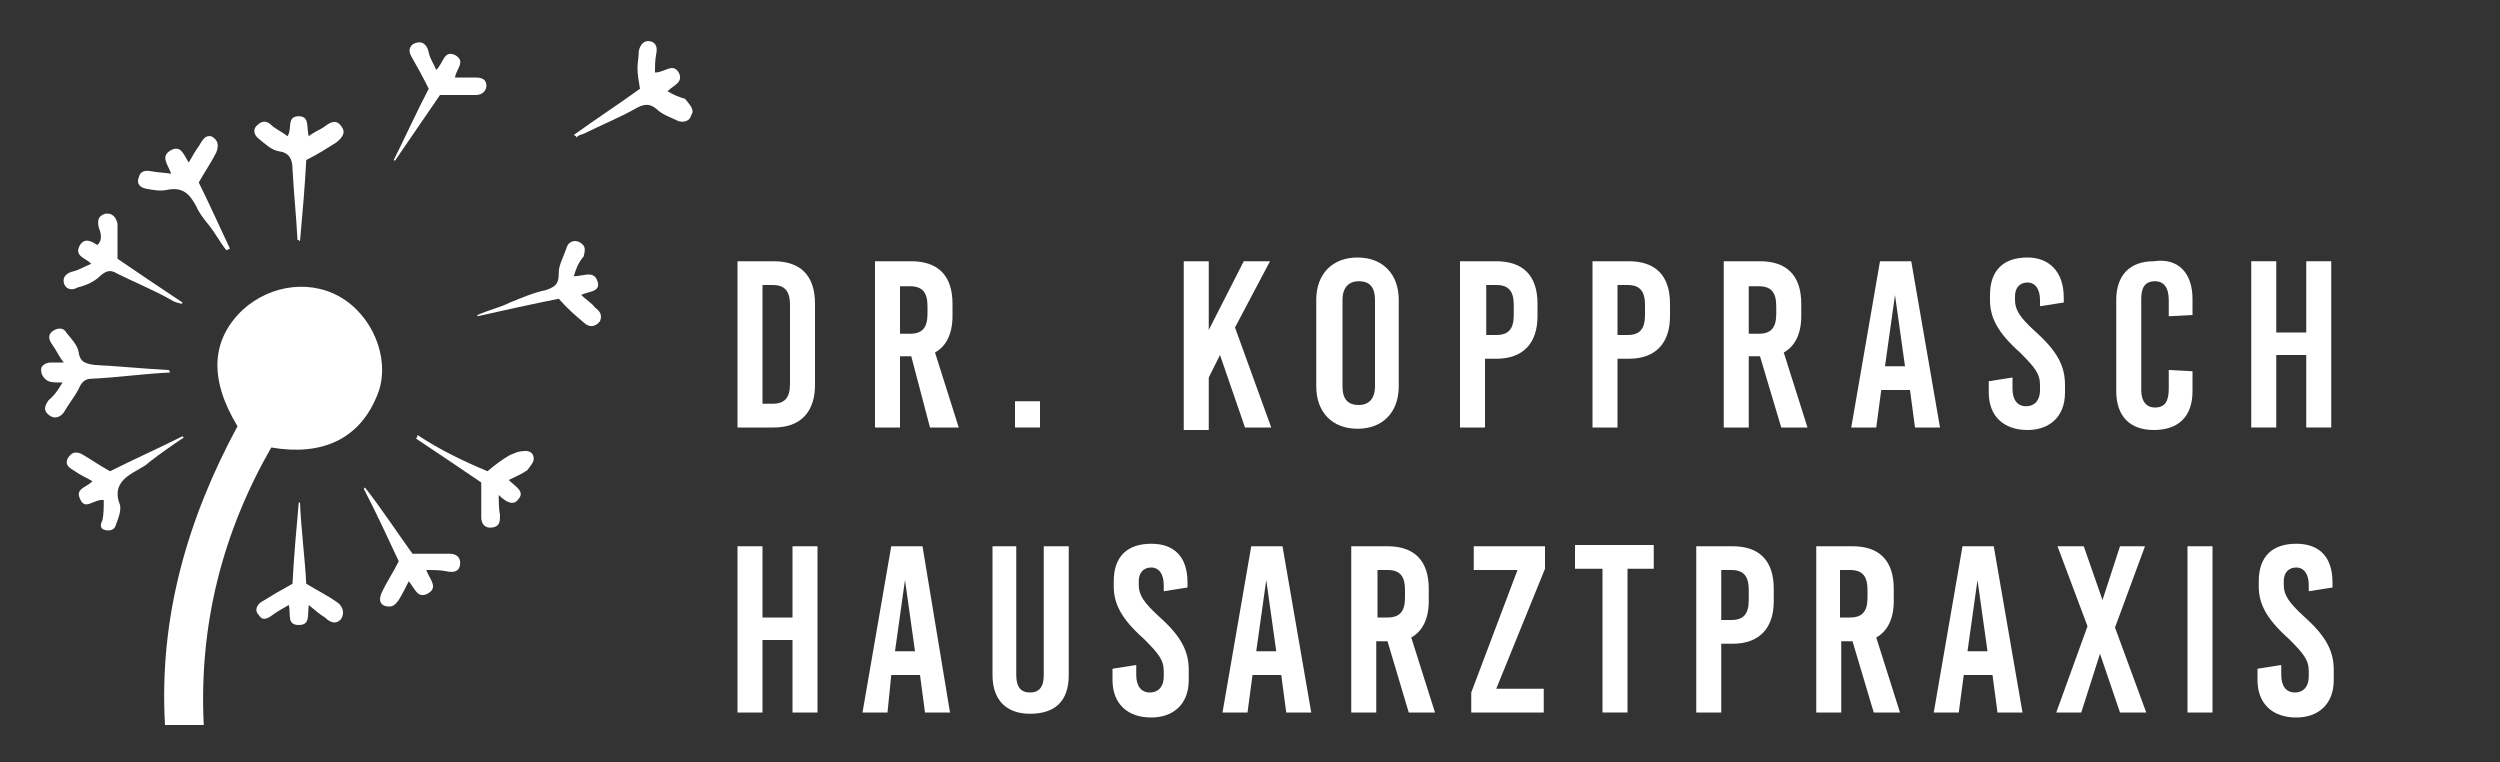
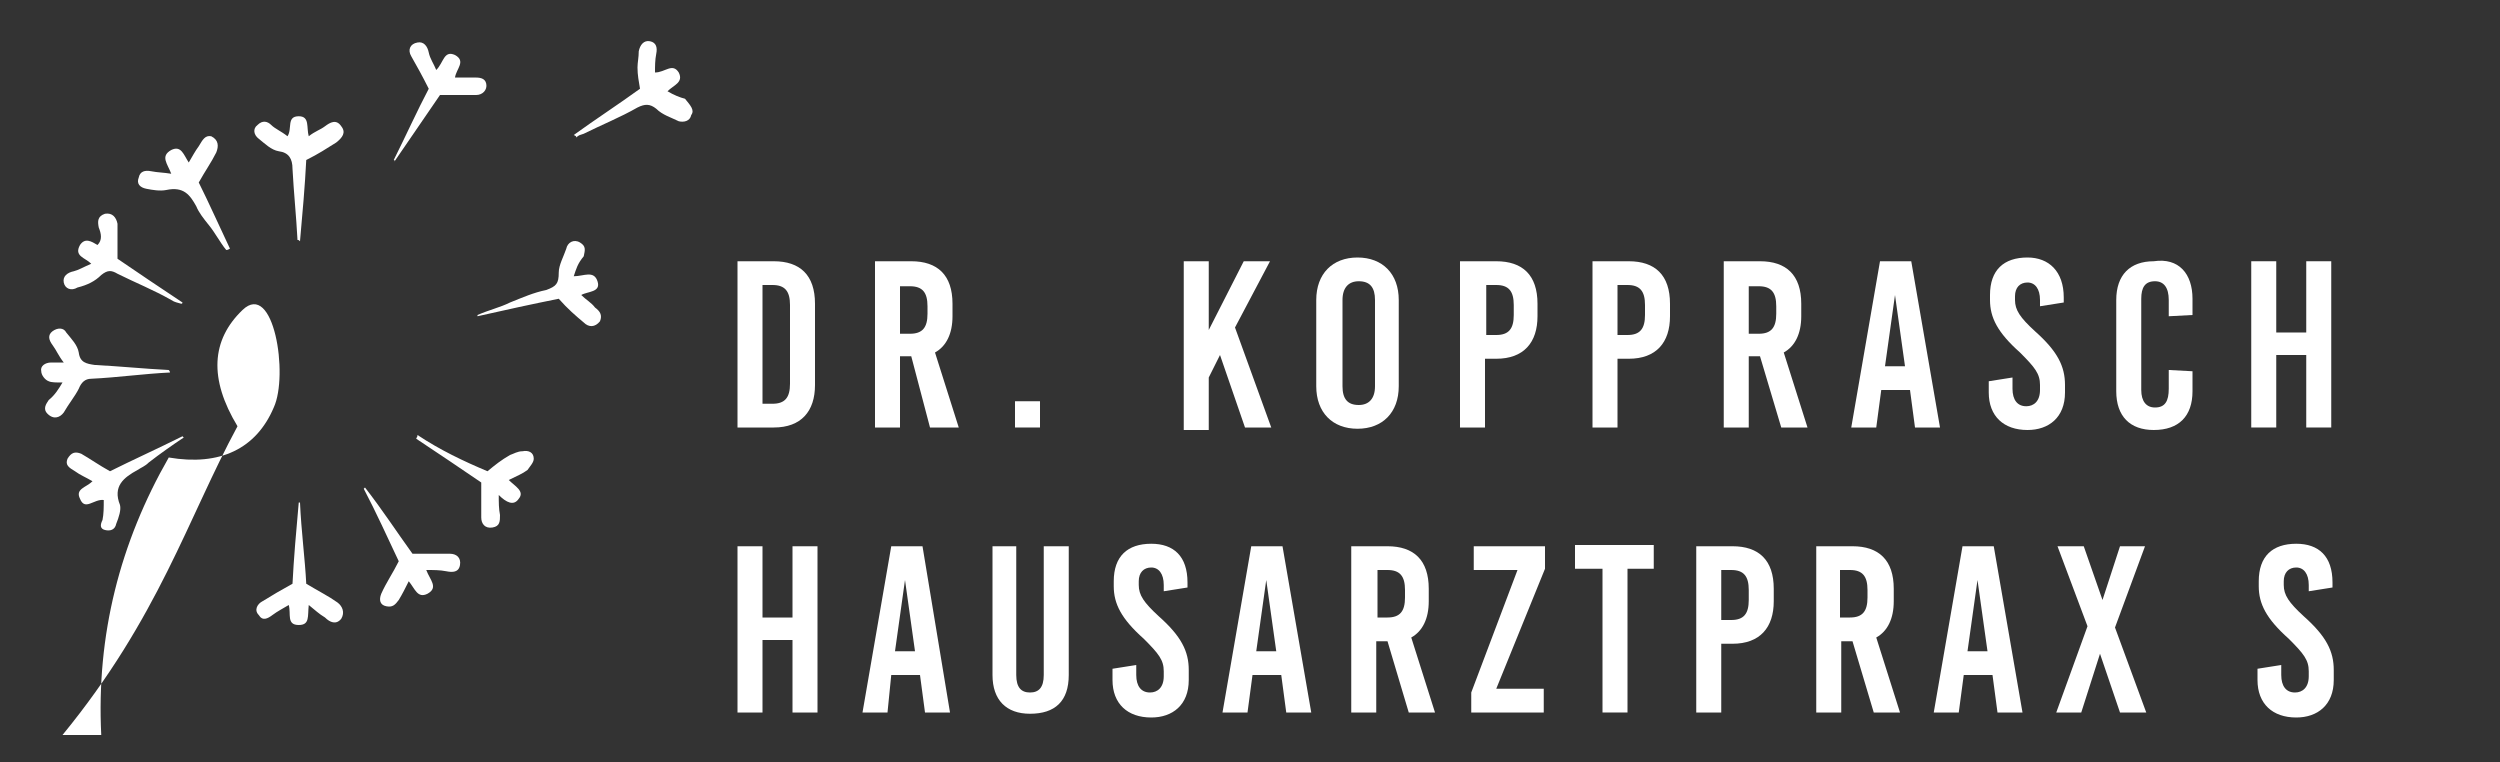
<svg xmlns="http://www.w3.org/2000/svg" version="1.1" id="Layer_1" x="0px" y="0px" width="200px" height="61px" viewBox="0 0 200 61" style="enable-background:new 0 0 200 61;" xml:space="preserve">
  <rect x="0" y="0" width="200" height="61" fill="#333333" stroke="none" />
  <style type="text/css">
	.st0{fill:#FFFFFF;}
</style>
  <g>
-     <path class="st0" d="M19,34.1c-2.3-3.8-2.1-6.9,0.4-9.3c2.3-2.1,5.7-2.5,8.2-0.8s3.7,5.2,2.5,7.8c-1.4,3.3-4.3,4.7-8.4,4   c-3.9,6.8-5.8,14.2-5.4,22.2c-1.1,0-2,0-3.1,0C12.7,49.4,15,41.5,19,34.1z" />
+     <path class="st0" d="M19,34.1c-2.3-3.8-2.1-6.9,0.4-9.3s3.7,5.2,2.5,7.8c-1.4,3.3-4.3,4.7-8.4,4   c-3.9,6.8-5.8,14.2-5.4,22.2c-1.1,0-2,0-3.1,0C12.7,49.4,15,41.5,19,34.1z" />
    <path class="st0" d="M45.9,22.1c0.8,0,1.6-0.5,1.9,0.4c0.3,0.9-0.8,0.8-1.3,1.1c0.4,0.4,0.8,0.6,1.1,1c0.4,0.3,0.6,0.6,0.4,1.1   c-0.4,0.5-0.9,0.5-1.3,0.1c-0.6-0.5-1.3-1.1-2-1.9c-2,0.4-4.3,0.9-6.5,1.4v-0.1c0.9-0.4,1.8-0.6,2.6-1c1-0.4,1.9-0.8,2.9-1   c0.8-0.3,1-0.5,1-1.4c0-0.6,0.4-1.3,0.6-1.9c0.1-0.5,0.6-0.8,1.1-0.5s0.4,0.6,0.3,1.1C46.2,21.1,46.1,21.5,45.9,22.1z" />
    <path class="st0" d="M31.5,12.8c1-2,1.9-4,2.8-5.7c-0.5-1-1-1.9-1.4-2.6c-0.3-0.5-0.1-1,0.5-1.1c0.5-0.1,0.8,0.3,0.9,0.8   s0.4,0.9,0.6,1.4C35.5,5,35.5,4,36.4,4.4c0.9,0.5,0.1,1.1,0,1.8c0.5,0,1,0,1.5,0c0.4,0,0.9,0,1,0.5s-0.3,0.9-0.8,0.9   c-0.9,0-1.8,0-2.9,0c-1.1,1.6-2.4,3.5-3.7,5.4C31.6,12.9,31.6,12.8,31.5,12.8z" />
    <path class="st0" d="M45.9,10.8c1.8-1.3,3.5-2.4,5.3-3.7C51.1,6.5,51,6,51,5.4c0-0.4,0.1-0.8,0.1-1.3c0.1-0.5,0.4-0.9,0.9-0.8   c0.5,0.1,0.6,0.5,0.5,1c-0.1,0.5-0.1,1-0.1,1.5c0.8,0,1.4-0.8,1.9,0c0.4,0.8-0.4,1-0.9,1.5c0.5,0.3,1,0.5,1.4,0.6   c0.4,0.5,0.8,0.9,0.5,1.3c-0.1,0.5-0.6,0.6-1,0.5c-0.6-0.3-1.3-0.5-1.8-1C52,8.3,51.6,8.3,51,8.6c-1.4,0.8-2.9,1.4-4.3,2.1   c-0.3,0.1-0.4,0.1-0.6,0.3C46.1,10.9,46.1,10.9,45.9,10.8z" />
    <path class="st0" d="M13.6,29.8c-2.1,0.1-4.2,0.4-6.3,0.5c-0.5,0-0.8,0.3-1,0.8C6,31.7,5.5,32.3,5.1,33c-0.3,0.4-0.8,0.6-1.3,0.1   c-0.4-0.4-0.1-0.8,0.1-1.1c0.5-0.4,0.8-0.9,1.1-1.4c-0.5,0-0.9,0-1.1-0.1c-0.3-0.1-0.6-0.5-0.6-0.8C3.2,29.3,3.6,29,4.1,29   c0.3,0,0.5,0,1,0c-0.4-0.5-0.6-1-0.9-1.4c-0.3-0.4-0.4-0.8,0-1.1s0.9-0.3,1.1,0.1c0.4,0.5,0.9,1,1,1.6c0.1,0.8,0.6,0.9,1.3,1   c2,0.1,3.9,0.3,5.9,0.4C13.6,29.7,13.6,29.8,13.6,29.8z" />
    <path class="st0" d="M8.8,37.7c1.8-0.9,3.8-1.8,5.8-2.8l0.1,0.1c-0.9,0.6-1.9,1.3-2.8,2c-0.3,0.3-0.6,0.4-0.9,0.6   c-1.1,0.6-2,1.3-1.4,2.8c0.1,0.4-0.1,1-0.3,1.5c-0.1,0.5-0.5,0.6-0.9,0.5S8,42,8.2,41.6c0.1-0.5,0.1-1,0.1-1.6   c-0.8-0.1-1.5,0.9-1.9-0.1c-0.4-0.8,0.5-0.9,1-1.4c-0.5-0.3-1-0.5-1.4-0.8c-0.5-0.3-0.8-0.5-0.6-1c0.3-0.5,0.6-0.6,1.1-0.4   C7.2,36.7,7.9,37.2,8.8,37.7z" />
    <path class="st0" d="M13.7,13.9c-0.3-0.8-0.9-1.4,0-1.9c0.8-0.4,1,0.4,1.4,1c0.3-0.5,0.5-0.9,0.8-1.3c0.3-0.5,0.5-0.9,1-0.8   c0.6,0.3,0.6,0.8,0.4,1.3c-0.4,0.8-0.9,1.5-1.4,2.4c0.8,1.6,1.6,3.4,2.5,5.3c-0.1,0-0.1,0.1-0.3,0.1c-0.5-0.6-0.9-1.4-1.4-2   c-0.4-0.5-0.8-1-1-1.5c-0.5-0.9-1-1.6-2.4-1.3c-0.5,0.1-1.1,0-1.6-0.1c-0.5-0.1-0.8-0.4-0.6-0.9c0.1-0.5,0.5-0.6,1-0.5   C12.6,13.8,13.1,13.8,13.7,13.9z" />
    <path class="st0" d="M33,44.3c1.1,0,2,0,3,0c0.5,0,0.9,0.3,0.8,0.9s-0.6,0.6-1.1,0.5c-0.5-0.1-1-0.1-1.6-0.1c0.3,0.8,1,1.4,0.1,1.9   c-0.8,0.4-1-0.4-1.5-1c-0.3,0.6-0.5,1-0.8,1.5c-0.3,0.4-0.5,0.6-1,0.5s-0.6-0.5-0.4-1c0.4-0.9,0.9-1.6,1.4-2.6   C31,43,30.1,41,29.1,39.1l0.1-0.1C30.6,40.8,31.7,42.5,33,44.3z" />
    <path class="st0" d="M23.8,19.2c-0.1-1.9-0.3-3.8-0.4-5.7c0-0.8-0.3-1.3-1.1-1.4c-0.6-0.1-1.1-0.6-1.6-1c-0.4-0.3-0.5-0.8-0.1-1.1   c0.4-0.4,0.8-0.3,1.1,0s0.8,0.5,1.3,0.9c0.4-0.6-0.1-1.6,0.9-1.6c0.9,0,0.6,0.9,0.8,1.6c0.5-0.4,0.9-0.5,1.3-0.8   c0.4-0.3,0.9-0.6,1.3,0c0.4,0.5,0.1,0.9-0.4,1.3c-0.8,0.5-1.4,0.9-2.4,1.4c-0.1,2-0.3,4.3-0.5,6.5C23.9,19.2,23.9,19.2,23.8,19.2z" />
    <path class="st0" d="M24.7,48.4c-0.1,0.9,0.1,1.6-0.8,1.6c-1,0-0.6-0.9-0.8-1.6c-0.5,0.3-0.9,0.5-1.3,0.8c-0.4,0.3-0.8,0.5-1.1,0   c-0.4-0.4-0.1-0.9,0.3-1.1c0.8-0.5,1.5-0.9,2.4-1.4c0.1-2,0.3-4.3,0.5-6.5H24c0.1,2.3,0.4,4.5,0.5,6.5c1,0.6,1.8,1,2.5,1.5   c0.4,0.3,0.6,0.8,0.3,1.3c-0.4,0.5-0.9,0.3-1.3-0.1C25.5,49.1,25.2,48.8,24.7,48.4z" />
    <path class="st0" d="M7.3,21.1c-0.5-0.5-1.4-0.6-0.9-1.5c0.4-0.6,0.9-0.3,1.4,0c0.4-0.4,0.3-0.9,0.1-1.4c-0.1-0.5-0.1-0.9,0.5-1.1   c0.6-0.1,0.9,0.3,1,0.8c0,0.9,0,1.8,0,2.8c1.6,1.1,3.4,2.3,5.2,3.5c0,0,0,0.1-0.1,0.1c-0.3-0.1-0.5-0.1-0.8-0.3   c-1.4-0.8-2.9-1.4-4.3-2.1c-0.5-0.3-0.8-0.3-1.3,0.1c-0.5,0.5-1.1,0.8-1.9,1c-0.5,0.3-1,0.1-1.1-0.4s0.3-0.8,0.8-0.9   C6.3,21.6,6.6,21.4,7.3,21.1z" />
    <path class="st0" d="M39,37.7c0.6-0.5,1.1-0.9,1.8-1.3c0.3-0.1,0.6-0.3,1-0.3c0.5-0.1,0.9,0.1,0.9,0.6c0,0.3-0.3,0.6-0.5,0.9   c-0.4,0.3-0.9,0.5-1.5,0.8c0.5,0.5,1.3,0.9,0.8,1.5c-0.4,0.6-1,0.3-1.6-0.3c0,0.6,0,1.1,0.1,1.6c0,0.5,0,0.9-0.6,1   c-0.6,0.1-0.9-0.3-0.9-0.8c0-0.9,0-1.8,0-2.8c-1.6-1.1-3.4-2.3-5.2-3.5c0-0.1,0.1-0.1,0.1-0.3C35.2,36,37.1,36.9,39,37.7z" />
  </g>
  <g>
    <path class="st0" d="M61.9,20.9c2.1,0,3.3,1.1,3.3,3.4v6.5c0,2.1-1.1,3.4-3.3,3.4H59V20.9H61.9z M61,32.3h0.8c1,0,1.4-0.5,1.4-1.6   v-6.3c0-1.1-0.4-1.6-1.4-1.6H61V32.3z" />
    <path class="st0" d="M72.9,28.5H72v5.7h-2V20.9h2.9c2.1,0,3.3,1.1,3.3,3.4v1c0,1.4-0.5,2.4-1.4,2.9l1.9,6h-2.3L72.9,28.5z M72,26.7   h0.8c1,0,1.4-0.5,1.4-1.6v-0.6c0-1.1-0.4-1.6-1.4-1.6H72V26.7z" />
    <path class="st0" d="M81.2,34.2v-2.1h2v2.1H81.2z" />
    <path class="st0" d="M101.7,34.2h-2.1l-2-5.8l-0.9,1.8v4.2h-2V20.9h2v5.5l0,0l2.8-5.5h2.1l-2.8,5.3L101.7,34.2z" />
    <path class="st0" d="M111.9,24v6.9c0,2.1-1.3,3.4-3.3,3.4s-3.3-1.3-3.3-3.4V24c0-2.1,1.3-3.4,3.3-3.4S111.9,21.9,111.9,24z    M107.4,24v6.9c0,1,0.4,1.5,1.3,1.5c0.8,0,1.3-0.5,1.3-1.5V24c0-1-0.4-1.5-1.3-1.5C107.9,22.5,107.4,23,107.4,24z" />
    <path class="st0" d="M119.7,20.9c2.1,0,3.3,1.1,3.3,3.4v1c0,2.1-1.1,3.4-3.3,3.4h-0.9v5.5h-2V20.9H119.7z M118.9,26.8h0.8   c1,0,1.4-0.5,1.4-1.6v-0.8c0-1.1-0.4-1.6-1.4-1.6h-0.8V26.8z" />
    <path class="st0" d="M130.3,20.9c2.1,0,3.3,1.1,3.3,3.4v1c0,2.1-1.1,3.4-3.3,3.4h-0.9v5.5h-2V20.9H130.3z M129.4,26.8h0.8   c1,0,1.4-0.5,1.4-1.6v-0.8c0-1.1-0.4-1.6-1.4-1.6h-0.8V26.8z" />
    <path class="st0" d="M140.8,28.5h-0.9v5.7h-2V20.9h2.9c2.1,0,3.3,1.1,3.3,3.4v1c0,1.4-0.5,2.4-1.4,2.9l1.9,6h-2.1L140.8,28.5z    M139.9,26.7h0.8c1,0,1.4-0.5,1.4-1.6v-0.6c0-1.1-0.4-1.6-1.4-1.6h-0.8V26.7z" />
    <path class="st0" d="M153.2,34.2l-0.4-3h-2.3l-0.4,3h-2l2.3-13.3h2.5l2.3,13.3H153.2z M150.8,29.3h1.6l-0.8-5.7l0,0L150.8,29.3z" />
    <path class="st0" d="M165.1,23.8v0.4l-1.9,0.3V24c0-0.9-0.4-1.4-1-1.4s-1,0.4-1,1.1V24c0,0.8,0.4,1.4,1.6,2.5   c1.8,1.6,2.4,2.8,2.4,4.3v0.6c0,2-1.3,3-3,3c-1.9,0-3.1-1.1-3.1-3v-0.9l1.9-0.3v0.9c0,0.9,0.4,1.4,1.1,1.4c0.6,0,1.1-0.4,1.1-1.3   v-0.4c0-0.9-0.4-1.4-1.6-2.6c-1.8-1.6-2.4-2.8-2.4-4.2v-0.4c0-2,1.1-3,3-3C163.9,20.6,165.1,21.7,165.1,23.8z" />
    <path class="st0" d="M175.4,23.9v1.3l-1.9,0.1V24c0-1-0.4-1.5-1.1-1.5c-0.8,0-1.1,0.5-1.1,1.4v7.3c0,0.9,0.4,1.4,1.1,1.4   c0.8,0,1.1-0.5,1.1-1.5v-1.5l1.9,0.1v1.6c0,2-1.1,3.1-3.1,3.1c-1.9,0-3-1.1-3-3.1V24c0-2,1.1-3.1,3-3.1   C174.3,20.6,175.4,21.9,175.4,23.9z" />
    <path class="st0" d="M184.5,34.2v-5.8h-2.4v5.8h-2V20.9h2v5.7h2.4v-5.7h2v13.3H184.5z" />
    <path class="st0" d="M63.4,57v-5.8H61V57h-2V43.7h2v5.7h2.4v-5.7h2V57C65.5,57,63.4,57,63.4,57z" />
    <path class="st0" d="M74,57l-0.4-3h-2.3L71,57h-2l2.3-13.3h2.5L76,57C76,57,74,57,74,57z M71.6,52.1h1.6l-0.8-5.7l0,0L71.6,52.1z" />
    <path class="st0" d="M85.5,54c0,2.1-1.1,3.1-3.1,3.1c-1.9,0-3-1.1-3-3.1V43.7h1.9V54c0,1,0.4,1.4,1.1,1.4s1.1-0.4,1.1-1.4V43.7h2   V54z" />
    <path class="st0" d="M95,46.6v0.4l-1.9,0.3v-0.5c0-0.9-0.4-1.4-1-1.4s-1,0.4-1,1.1v0.3c0,0.8,0.4,1.4,1.6,2.5   c1.8,1.6,2.4,2.8,2.4,4.3v0.8c0,2-1.3,3-3,3c-1.9,0-3.1-1.1-3.1-3v-0.9l1.9-0.3V54c0,0.9,0.4,1.4,1.1,1.4c0.6,0,1.1-0.4,1.1-1.3   v-0.4c0-0.9-0.4-1.4-1.6-2.6c-1.8-1.6-2.4-2.8-2.4-4.2v-0.4c0-2,1.1-3,3-3C93.9,43.5,95,44.5,95,46.6z" />
    <path class="st0" d="M102.9,57l-0.4-3h-2.3l-0.4,3h-2l2.3-13.3h2.5l2.3,13.3C104.9,57,102.9,57,102.9,57z M100.5,52.1h1.6l-0.8-5.7   l0,0L100.5,52.1z" />
    <path class="st0" d="M111,51.3h-0.9V57h-2V43.7h2.9c2.1,0,3.3,1.1,3.3,3.4v1c0,1.4-0.5,2.4-1.4,2.9l1.9,6h-2.1L111,51.3z    M110.2,49.4h0.8c1,0,1.4-0.5,1.4-1.6v-0.6c0-1.1-0.4-1.6-1.4-1.6h-0.8V49.4z" />
    <path class="st0" d="M119.7,55.1h3.8V57h-5.8v-1.6l3.7-9.8h-3.5v-1.9h5.7v1.8L119.7,55.1z" />
    <path class="st0" d="M130.2,45.5V57h-2V45.5H126v-1.9h6.3v1.9H130.2z" />
    <path class="st0" d="M138.6,43.7c2.1,0,3.3,1.1,3.3,3.4v1c0,2.1-1.1,3.4-3.3,3.4h-0.9V57h-2V43.7H138.6z M137.7,49.6h0.8   c1,0,1.4-0.5,1.4-1.6v-0.8c0-1.1-0.4-1.6-1.4-1.6h-0.8V49.6z" />
    <path class="st0" d="M148.2,51.3h-0.9V57h-2V43.7h2.9c2.1,0,3.3,1.1,3.3,3.4v1c0,1.4-0.5,2.4-1.4,2.9l1.9,6h-2.1L148.2,51.3z    M147.2,49.4h0.8c1,0,1.4-0.5,1.4-1.6v-0.6c0-1.1-0.4-1.6-1.4-1.6h-0.8V49.4z" />
    <path class="st0" d="M159.8,57l-0.4-3h-2.3l-0.4,3h-2l2.3-13.3h2.5l2.3,13.3C161.8,57,159.8,57,159.8,57z M157.4,52.1h1.6l-0.8-5.7   l0,0L157.4,52.1z" />
    <path class="st0" d="M171.7,57h-2.1l-1.6-4.7l0,0l-1.5,4.7h-2l2.5-6.9l-2.4-6.4h2.1l1.5,4.3l0,0l1.4-4.3h2l-2.4,6.5L171.7,57z" />
-     <path class="st0" d="M175,57V43.7h2V57C177,57,175,57,175,57z" />
    <path class="st0" d="M186.6,46.6v0.4l-1.9,0.3v-0.5c0-0.9-0.4-1.4-1-1.4s-1,0.4-1,1.1v0.3c0,0.8,0.4,1.4,1.6,2.5   c1.8,1.6,2.4,2.8,2.4,4.3v0.8c0,2-1.3,3-3,3c-1.9,0-3.1-1.1-3.1-3v-0.9l1.9-0.3V54c0,0.9,0.4,1.4,1.1,1.4c0.6,0,1.1-0.4,1.1-1.3   v-0.4c0-0.9-0.4-1.4-1.6-2.6c-1.8-1.6-2.4-2.8-2.4-4.2v-0.4c0-2,1.1-3,3-3C185.5,43.5,186.6,44.5,186.6,46.6z" />
  </g>
</svg>